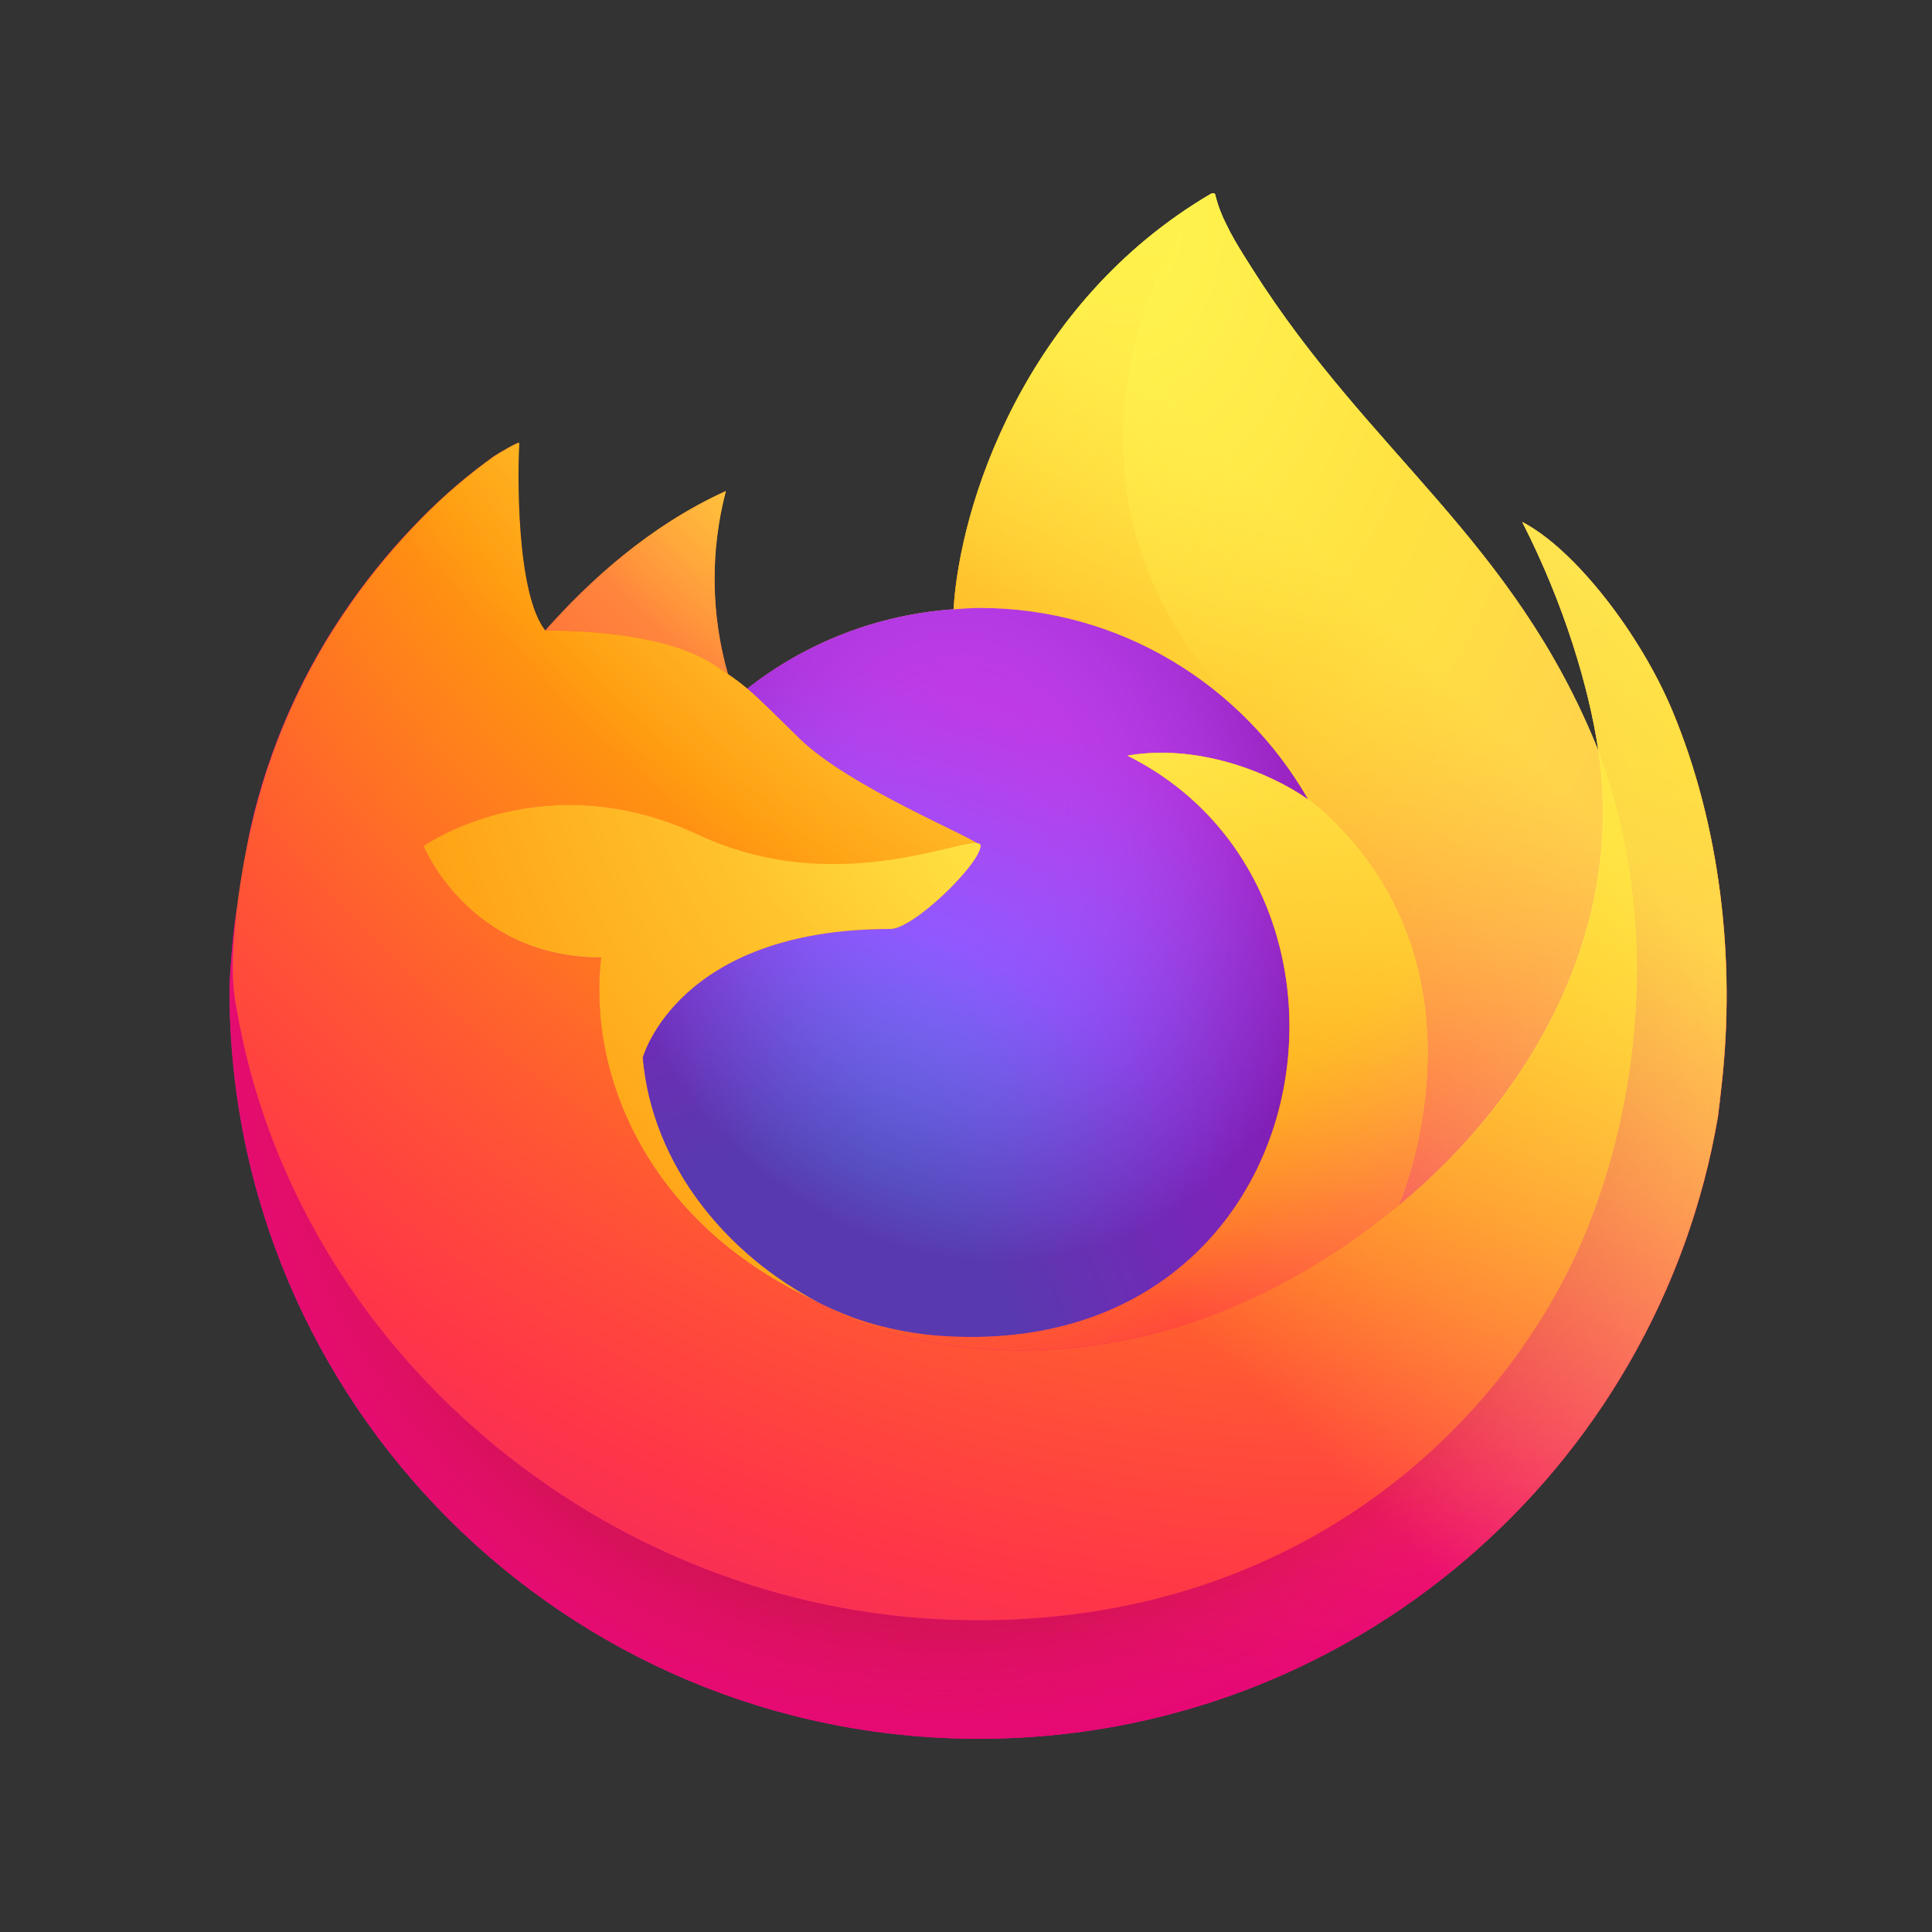
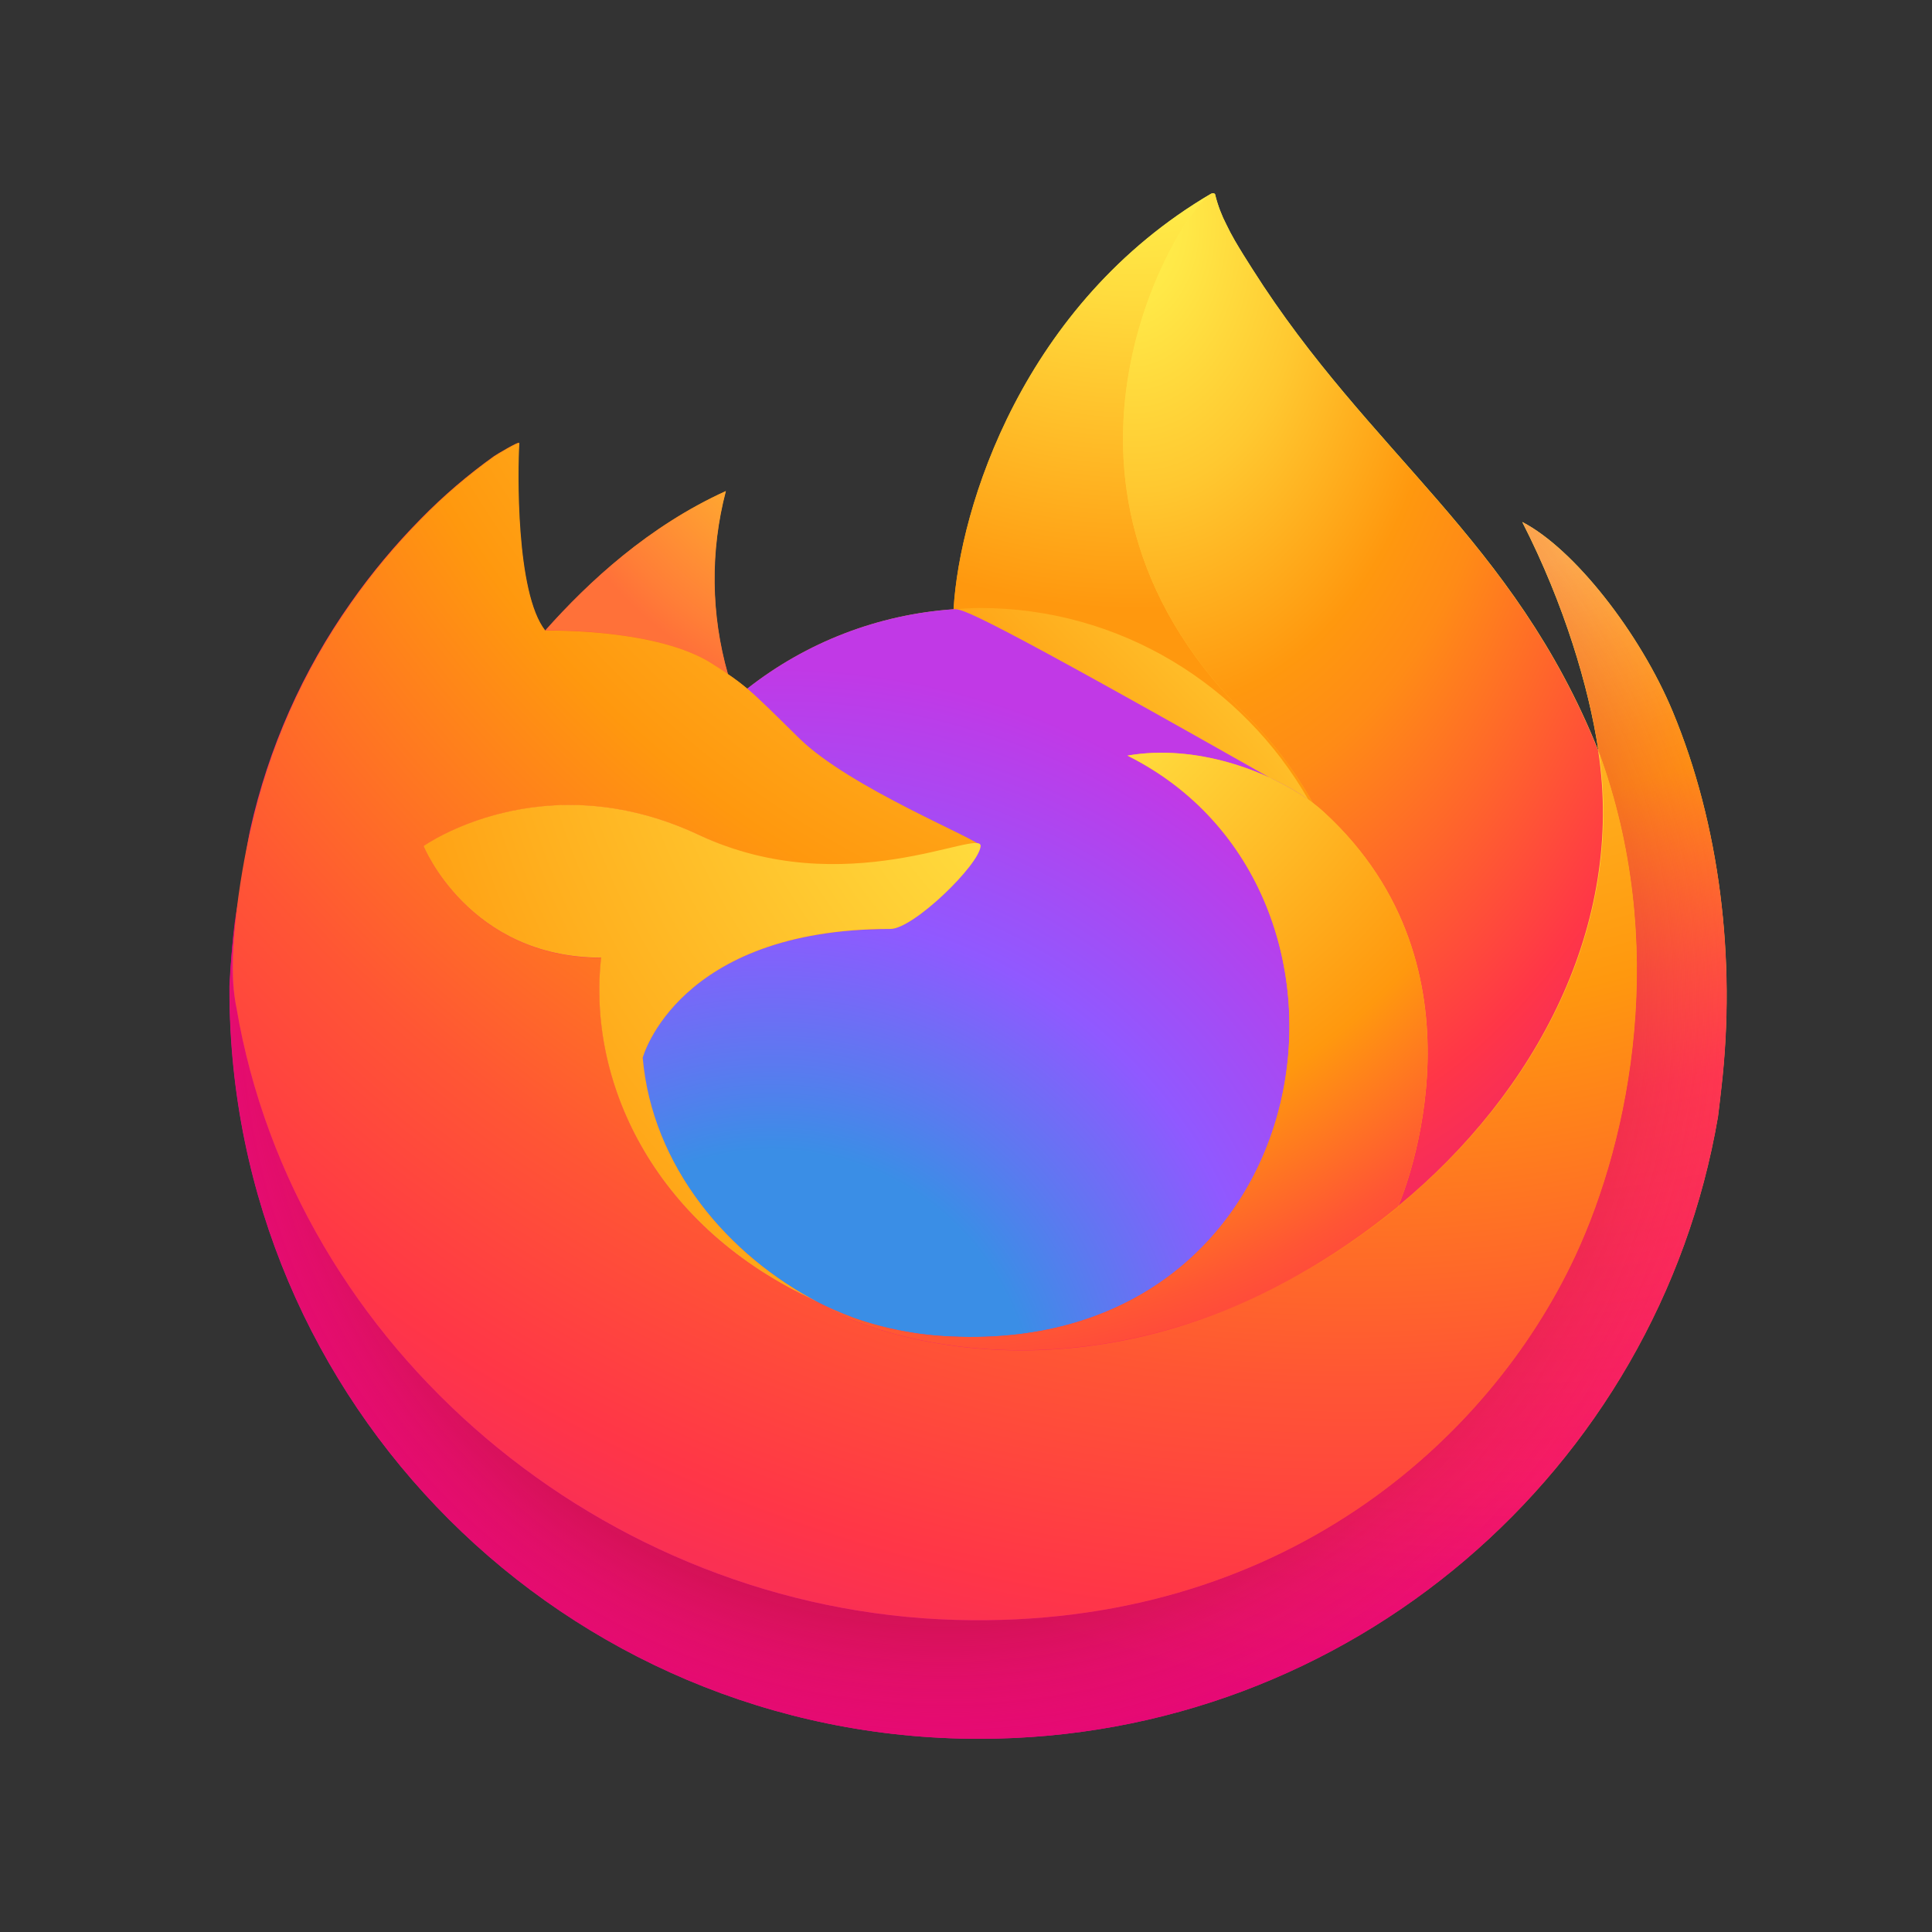
<svg xmlns="http://www.w3.org/2000/svg" width="80" height="80" viewBox="0 0 80 80" fill="none">
  <rect x="0" y="0" width="80" height="80" fill="#333333" stroke="none" />
  <path d="M69.261 29.465C67.912 26.223 65.18 22.723 63.034 21.617C64.781 25.038 65.79 28.468 66.177 31.028C66.177 31.028 66.177 31.046 66.183 31.079C62.674 22.34 56.723 18.815 51.862 11.143C51.616 10.756 51.37 10.369 51.13 9.955C50.995 9.721 50.885 9.509 50.789 9.309C50.588 8.922 50.432 8.512 50.326 8.088C50.326 8.068 50.32 8.048 50.307 8.032C50.294 8.017 50.276 8.007 50.256 8.004C50.237 7.999 50.217 7.999 50.198 8.004C50.193 8.006 50.188 8.009 50.184 8.013C50.176 8.013 50.168 8.022 50.16 8.025L50.173 8.008C42.376 12.57 39.731 21.009 39.488 25.231C36.373 25.444 33.393 26.59 30.94 28.52C30.683 28.303 30.415 28.101 30.136 27.913C29.429 25.441 29.399 22.823 30.05 20.335C26.861 21.786 24.381 24.076 22.578 26.103H22.564C21.333 24.546 21.42 19.41 21.489 18.338C21.475 18.271 20.572 18.806 20.456 18.887C19.37 19.662 18.355 20.53 17.422 21.483C16.361 22.558 15.392 23.719 14.524 24.955C12.528 27.781 11.112 30.974 10.359 34.35C10.345 34.417 10.332 34.487 10.318 34.555C10.259 34.827 10.049 36.193 10.011 36.49V36.559C9.737 37.97 9.566 39.4 9.5 40.837V40.995C9.5 58.118 23.397 72 40.538 72C55.891 72 68.637 60.866 71.134 46.241C71.185 45.845 71.228 45.445 71.274 45.045C71.892 39.727 71.206 34.138 69.261 29.465ZM33.485 53.736C33.63 53.804 33.767 53.88 33.915 53.947L33.936 53.96C33.787 53.888 33.636 53.813 33.486 53.736H33.485ZM66.186 31.093V31.064V31.097V31.093Z" fill="url(#paint0_linear_330_16436)" />
  <path d="M69.265 29.465C67.916 26.223 65.183 22.723 63.038 21.617C64.784 25.037 65.794 28.468 66.181 31.027V31.091C69.11 39.023 67.513 47.088 65.215 52.017C61.658 59.642 53.047 67.457 39.567 67.077C25.015 66.664 12.187 55.864 9.791 41.73C9.354 39.5 9.791 38.368 10.01 36.558C9.743 37.953 9.641 38.357 9.508 40.836V40.995C9.508 58.118 23.405 72 40.546 72C55.899 72 68.645 60.866 71.141 46.241C71.193 45.845 71.236 45.445 71.282 45.045C71.896 39.727 71.21 34.138 69.265 29.465Z" fill="url(#paint1_radial_330_16436)" />
  <path d="M69.265 29.465C67.916 26.223 65.183 22.723 63.038 21.617C64.784 25.037 65.794 28.468 66.181 31.027V31.091C69.11 39.023 67.513 47.088 65.215 52.017C61.658 59.642 53.047 67.457 39.567 67.077C25.015 66.664 12.187 55.864 9.791 41.73C9.354 39.5 9.791 38.368 10.01 36.558C9.743 37.953 9.641 38.357 9.508 40.836V40.995C9.508 58.118 23.405 72 40.546 72C55.899 72 68.645 60.866 71.141 46.241C71.193 45.845 71.236 45.445 71.282 45.045C71.896 39.727 71.21 34.138 69.265 29.465Z" fill="url(#paint2_radial_330_16436)" />
  <path d="M54.174 33.109C54.243 33.157 54.303 33.204 54.368 33.252C53.589 31.87 52.619 30.605 51.485 29.495C41.838 19.858 48.956 8.597 50.156 8.025L50.169 8.008C42.372 12.57 39.727 21.009 39.484 25.231C39.846 25.207 40.206 25.176 40.574 25.176C46.393 25.176 51.461 28.373 54.174 33.109Z" fill="url(#paint3_radial_330_16436)" />
-   <path d="M40.593 35.034C40.542 35.808 37.815 38.465 36.86 38.465C28.034 38.465 26.602 43.799 26.602 43.799C26.989 48.291 30.122 51.99 33.913 53.947C34.086 54.036 34.26 54.116 34.43 54.196C34.733 54.325 35.038 54.454 35.341 54.569C36.641 55.027 38.003 55.288 39.38 55.343C54.85 56.068 57.849 36.866 46.684 31.29C49.542 30.793 52.51 31.942 54.167 33.105C51.455 28.369 46.385 25.172 40.567 25.172C40.199 25.172 39.839 25.203 39.477 25.227C36.364 25.443 33.387 26.59 30.936 28.52C31.41 28.921 31.945 29.455 33.07 30.562C35.18 32.642 40.581 34.782 40.593 35.034Z" fill="url(#paint4_radial_330_16436)" />
-   <path d="M40.593 35.034C40.542 35.808 37.815 38.465 36.86 38.465C28.034 38.465 26.602 43.799 26.602 43.799C26.989 48.291 30.122 51.99 33.913 53.947C34.086 54.036 34.26 54.116 34.43 54.196C34.733 54.325 35.038 54.454 35.341 54.569C36.641 55.027 38.003 55.288 39.38 55.343C54.85 56.068 57.849 36.866 46.684 31.29C49.542 30.793 52.51 31.942 54.167 33.105C51.455 28.369 46.385 25.172 40.567 25.172C40.199 25.172 39.839 25.203 39.477 25.227C36.364 25.443 33.387 26.59 30.936 28.52C31.41 28.921 31.945 29.455 33.07 30.562C35.18 32.642 40.581 34.782 40.593 35.034Z" fill="url(#paint5_radial_330_16436)" />
+   <path d="M40.593 35.034C40.542 35.808 37.815 38.465 36.86 38.465C28.034 38.465 26.602 43.799 26.602 43.799C26.989 48.291 30.122 51.99 33.913 53.947C34.086 54.036 34.26 54.116 34.43 54.196C34.733 54.325 35.038 54.454 35.341 54.569C36.641 55.027 38.003 55.288 39.38 55.343C54.85 56.068 57.849 36.866 46.684 31.29C49.542 30.793 52.51 31.942 54.167 33.105C40.199 25.172 39.839 25.203 39.477 25.227C36.364 25.443 33.387 26.59 30.936 28.52C31.41 28.921 31.945 29.455 33.07 30.562C35.18 32.642 40.581 34.782 40.593 35.034Z" fill="url(#paint4_radial_330_16436)" />
  <path d="M29.498 27.489C29.75 27.651 29.957 27.788 30.144 27.913C29.437 25.44 29.407 22.823 30.058 20.335C26.869 21.786 24.389 24.076 22.586 26.103C22.732 26.099 27.234 26.018 29.498 27.489Z" fill="url(#paint6_radial_330_16436)" />
  <path d="M9.792 41.731C12.187 55.864 25.016 66.664 39.578 67.077C53.058 67.457 61.664 59.642 65.226 52.017C67.525 47.087 69.121 39.023 66.192 31.091V31.032C66.192 31.039 66.192 31.05 66.198 31.083C67.299 38.265 63.642 45.223 57.926 49.928C57.92 49.941 57.914 49.955 57.909 49.968C46.77 59.029 36.111 55.435 33.952 53.968C33.803 53.895 33.651 53.821 33.502 53.743C27.006 50.647 24.324 44.732 24.899 39.663C19.416 39.663 17.546 35.041 17.546 35.041C17.546 35.041 22.469 31.535 28.958 34.585C34.968 37.41 40.612 35.043 40.612 35.041C40.6 34.79 35.199 32.643 33.092 30.57C31.967 29.463 31.433 28.929 30.959 28.527C30.702 28.311 30.434 28.108 30.155 27.921C29.971 27.792 29.768 27.663 29.509 27.497C27.245 26.026 22.743 26.107 22.595 26.111H22.58C21.35 24.554 21.436 19.418 21.506 18.346C21.492 18.279 20.589 18.814 20.473 18.895C19.387 19.669 18.371 20.538 17.439 21.491C16.378 22.566 15.408 23.727 14.541 24.963C12.544 27.789 11.129 30.982 10.375 34.358C10.351 34.417 9.247 39.233 9.792 41.731Z" fill="url(#paint7_radial_330_16436)" />
  <path d="M51.483 29.495C52.616 30.605 53.587 31.87 54.366 33.252C54.527 33.373 54.682 33.502 54.831 33.639C61.867 40.11 58.186 49.272 57.906 49.929C63.622 45.224 67.278 38.267 66.178 31.084C62.669 22.34 56.718 18.815 51.858 11.143C51.611 10.756 51.365 10.369 51.125 9.955C50.989 9.721 50.88 9.509 50.784 9.309C50.583 8.922 50.427 8.512 50.321 8.088C50.321 8.068 50.315 8.048 50.302 8.032C50.289 8.017 50.271 8.007 50.251 8.004C50.232 7.999 50.212 7.999 50.193 8.004C50.188 8.006 50.183 8.009 50.178 8.013C50.171 8.013 50.163 8.022 50.155 8.025C48.954 8.597 41.835 19.858 51.483 29.495Z" fill="url(#paint8_radial_330_16436)" />
  <path d="M54.827 33.632C54.678 33.495 54.523 33.366 54.362 33.245C54.298 33.197 54.233 33.15 54.168 33.102C52.511 31.941 49.543 30.79 46.685 31.287C57.849 36.863 54.851 56.065 39.381 55.34C38.004 55.285 36.642 55.024 35.343 54.566C35.039 54.452 34.734 54.327 34.431 54.193C34.255 54.113 34.081 54.033 33.914 53.944L33.935 53.957C36.093 55.428 46.752 59.022 57.892 49.958C57.892 49.958 57.898 49.941 57.908 49.917C58.185 49.271 61.865 40.11 54.827 33.632Z" fill="url(#paint9_radial_330_16436)" />
  <path d="M26.613 43.799C26.613 43.799 28.046 38.465 36.872 38.465C37.827 38.465 40.554 35.805 40.605 35.034C40.655 34.262 34.961 37.402 28.951 34.577C22.462 31.527 17.539 35.034 17.539 35.034C17.539 35.034 19.409 39.655 24.892 39.655C24.317 44.724 27 50.634 33.495 53.736C33.639 53.804 33.776 53.88 33.925 53.947C30.134 51.994 27.005 48.291 26.613 43.799Z" fill="url(#paint10_radial_330_16436)" />
-   <path d="M69.261 29.465C67.912 26.223 65.18 22.723 63.034 21.617C64.781 25.038 65.79 28.468 66.177 31.028C66.177 31.028 66.177 31.046 66.183 31.079C62.674 22.34 56.723 18.815 51.862 11.143C51.616 10.756 51.37 10.369 51.13 9.955C50.995 9.721 50.885 9.509 50.789 9.309C50.588 8.922 50.432 8.512 50.326 8.088C50.326 8.068 50.32 8.048 50.307 8.032C50.294 8.017 50.276 8.007 50.256 8.004C50.237 7.999 50.217 7.999 50.198 8.004C50.193 8.006 50.188 8.009 50.184 8.013C50.176 8.013 50.168 8.022 50.16 8.025L50.173 8.008C42.376 12.57 39.731 21.009 39.488 25.231C39.85 25.207 40.21 25.176 40.578 25.176C46.397 25.176 51.465 28.373 54.178 33.109C52.521 31.948 49.553 30.797 46.695 31.294C57.859 36.87 54.861 56.072 39.391 55.347C38.014 55.292 36.653 55.031 35.353 54.573C35.049 54.459 34.744 54.334 34.441 54.2C34.265 54.12 34.091 54.04 33.924 53.951L33.945 53.964C33.795 53.892 33.644 53.817 33.494 53.739C33.639 53.808 33.776 53.884 33.924 53.951C30.126 51.994 26.997 48.291 26.605 43.799C26.605 43.799 28.038 38.465 36.864 38.465C37.818 38.465 40.546 35.805 40.596 35.034C40.585 34.782 35.184 32.635 33.077 30.562C31.952 29.455 31.417 28.921 30.943 28.52C30.687 28.303 30.419 28.101 30.14 27.913C29.433 25.441 29.403 22.823 30.054 20.335C26.865 21.786 24.385 24.076 22.582 26.103H22.568C21.337 24.546 21.424 19.41 21.493 18.338C21.479 18.271 20.576 18.806 20.46 18.887C19.374 19.662 18.359 20.53 17.426 21.483C16.365 22.558 15.396 23.719 14.528 24.955C12.532 27.781 11.116 30.974 10.363 34.35C10.348 34.417 10.336 34.487 10.321 34.555C10.263 34.827 10 36.213 9.964 36.51C9.964 36.488 9.964 36.533 9.964 36.51C9.722 37.941 9.567 39.386 9.5 40.837V40.995C9.5 58.118 23.397 72 40.538 72C55.891 72 68.637 60.866 71.134 46.241C71.185 45.845 71.228 45.445 71.274 45.045C71.892 39.727 71.206 34.138 69.261 29.465ZM66.182 31.057V31.091V31.057Z" fill="url(#paint11_linear_330_16436)" />
  <defs>
    <linearGradient id="paint0_linear_330_16436" x1="65.153" y1="17.915" x2="13.679" y2="67.631" gradientUnits="userSpaceOnUse">
      <stop offset="0.05" stop-color="#FFF44F" />
      <stop offset="0.11" stop-color="#FFE847" />
      <stop offset="0.22" stop-color="#FFC830" />
      <stop offset="0.37" stop-color="#FF980E" />
      <stop offset="0.4" stop-color="#FF8B16" />
      <stop offset="0.46" stop-color="#FF672A" />
      <stop offset="0.53" stop-color="#FF3647" />
      <stop offset="0.7" stop-color="#E31587" />
    </linearGradient>
    <radialGradient id="paint1_radial_330_16436" cx="0" cy="0" r="1" gradientUnits="userSpaceOnUse" gradientTransform="translate(62.775 15.103) scale(64.707 64.637)">
      <stop offset="0.13" stop-color="#FFBD4F" />
      <stop offset="0.19" stop-color="#FFAC31" />
      <stop offset="0.25" stop-color="#FF9D17" />
      <stop offset="0.28" stop-color="#FF980E" />
      <stop offset="0.4" stop-color="#FF563B" />
      <stop offset="0.47" stop-color="#FF3750" />
      <stop offset="0.71" stop-color="#F5156C" />
      <stop offset="0.78" stop-color="#EB0878" />
      <stop offset="0.86" stop-color="#E50080" />
    </radialGradient>
    <radialGradient id="paint2_radial_330_16436" cx="0" cy="0" r="1" gradientUnits="userSpaceOnUse" gradientTransform="translate(39.131 41.528) scale(64.707 64.637)">
      <stop offset="0.3" stop-color="#960E18" />
      <stop offset="0.35" stop-color="#B11927" stop-opacity="0.74" />
      <stop offset="0.43" stop-color="#DB293D" stop-opacity="0.34" />
      <stop offset="0.5" stop-color="#F5334B" stop-opacity="0.09" />
      <stop offset="0.53" stop-color="#FF3750" stop-opacity="0" />
    </radialGradient>
    <radialGradient id="paint3_radial_330_16436" cx="0" cy="0" r="1" gradientUnits="userSpaceOnUse" gradientTransform="translate(46.926 0.435) scale(46.878 46.827)">
      <stop offset="0.13" stop-color="#FFF44F" />
      <stop offset="0.25" stop-color="#FFDC3E" />
      <stop offset="0.51" stop-color="#FF9D12" />
      <stop offset="0.53" stop-color="#FF980E" />
    </radialGradient>
    <radialGradient id="paint4_radial_330_16436" cx="0" cy="0" r="1" gradientUnits="userSpaceOnUse" gradientTransform="translate(31.967 58.412) scale(30.81 30.776)">
      <stop offset="0.35" stop-color="#3A8EE6" />
      <stop offset="0.47" stop-color="#5C79F0" />
      <stop offset="0.67" stop-color="#9059FF" />
      <stop offset="1" stop-color="#C139E6" />
    </radialGradient>
    <radialGradient id="paint5_radial_330_16436" cx="0" cy="0" r="1" gradientUnits="userSpaceOnUse" gradientTransform="translate(40.052 33.846) rotate(-13.883) scale(16.322 19.156)">
      <stop offset="0.21" stop-color="#9059FF" stop-opacity="0" />
      <stop offset="0.28" stop-color="#8C4FF3" stop-opacity="0.06" />
      <stop offset="0.75" stop-color="#7716A8" stop-opacity="0.45" />
      <stop offset="0.97" stop-color="#6E008B" stop-opacity="0.6" />
    </radialGradient>
    <radialGradient id="paint6_radial_330_16436" cx="0" cy="0" r="1" gradientUnits="userSpaceOnUse" gradientTransform="translate(38.31 12.459) scale(22.165 22.141)">
      <stop stop-color="#FFE226" />
      <stop offset="0.12" stop-color="#FFDB27" />
      <stop offset="0.3" stop-color="#FFC82A" />
      <stop offset="0.5" stop-color="#FFA930" />
      <stop offset="0.73" stop-color="#FF7E37" />
      <stop offset="0.79" stop-color="#FF7139" />
    </radialGradient>
    <radialGradient id="paint7_radial_330_16436" cx="0" cy="0" r="1" gradientUnits="userSpaceOnUse" gradientTransform="translate(55.737 -1.584) scale(94.568 94.465)">
      <stop offset="0.11" stop-color="#FFF44F" />
      <stop offset="0.46" stop-color="#FF980E" />
      <stop offset="0.62" stop-color="#FF5634" />
      <stop offset="0.72" stop-color="#FF3647" />
      <stop offset="0.9" stop-color="#E31587" />
    </radialGradient>
    <radialGradient id="paint8_radial_330_16436" cx="0" cy="0" r="1" gradientUnits="userSpaceOnUse" gradientTransform="translate(46.586 8.737) rotate(84.226) scale(68.857 45.287)">
      <stop stop-color="#FFF44F" />
      <stop offset="0.06" stop-color="#FFE847" />
      <stop offset="0.17" stop-color="#FFC830" />
      <stop offset="0.3" stop-color="#FF980E" />
      <stop offset="0.36" stop-color="#FF8B16" />
      <stop offset="0.45" stop-color="#FF672A" />
      <stop offset="0.57" stop-color="#FF3647" />
      <stop offset="0.74" stop-color="#E31587" />
    </radialGradient>
    <radialGradient id="paint9_radial_330_16436" cx="0" cy="0" r="1" gradientUnits="userSpaceOnUse" gradientTransform="translate(37.781 20.659) scale(59.039 58.975)">
      <stop offset="0.14" stop-color="#FFF44F" />
      <stop offset="0.48" stop-color="#FF980E" />
      <stop offset="0.59" stop-color="#FF5634" />
      <stop offset="0.66" stop-color="#FF3647" />
      <stop offset="0.9" stop-color="#E31587" />
    </radialGradient>
    <radialGradient id="paint10_radial_330_16436" cx="0" cy="0" r="1" gradientUnits="userSpaceOnUse" gradientTransform="translate(53.381 24.111) scale(64.618 64.548)">
      <stop offset="0.09" stop-color="#FFF44F" />
      <stop offset="0.23" stop-color="#FFE141" />
      <stop offset="0.51" stop-color="#FFAF1E" />
      <stop offset="0.63" stop-color="#FF980E" />
    </radialGradient>
    <linearGradient id="paint11_linear_330_16436" x1="64.532" y1="17.649" x2="20.738" y2="61.493" gradientUnits="userSpaceOnUse">
      <stop offset="0.17" stop-color="#FFF44F" stop-opacity="0.8" />
      <stop offset="0.27" stop-color="#FFF44F" stop-opacity="0.63" />
      <stop offset="0.49" stop-color="#FFF44F" stop-opacity="0.22" />
      <stop offset="0.6" stop-color="#FFF44F" stop-opacity="0" />
    </linearGradient>
  </defs>
</svg>